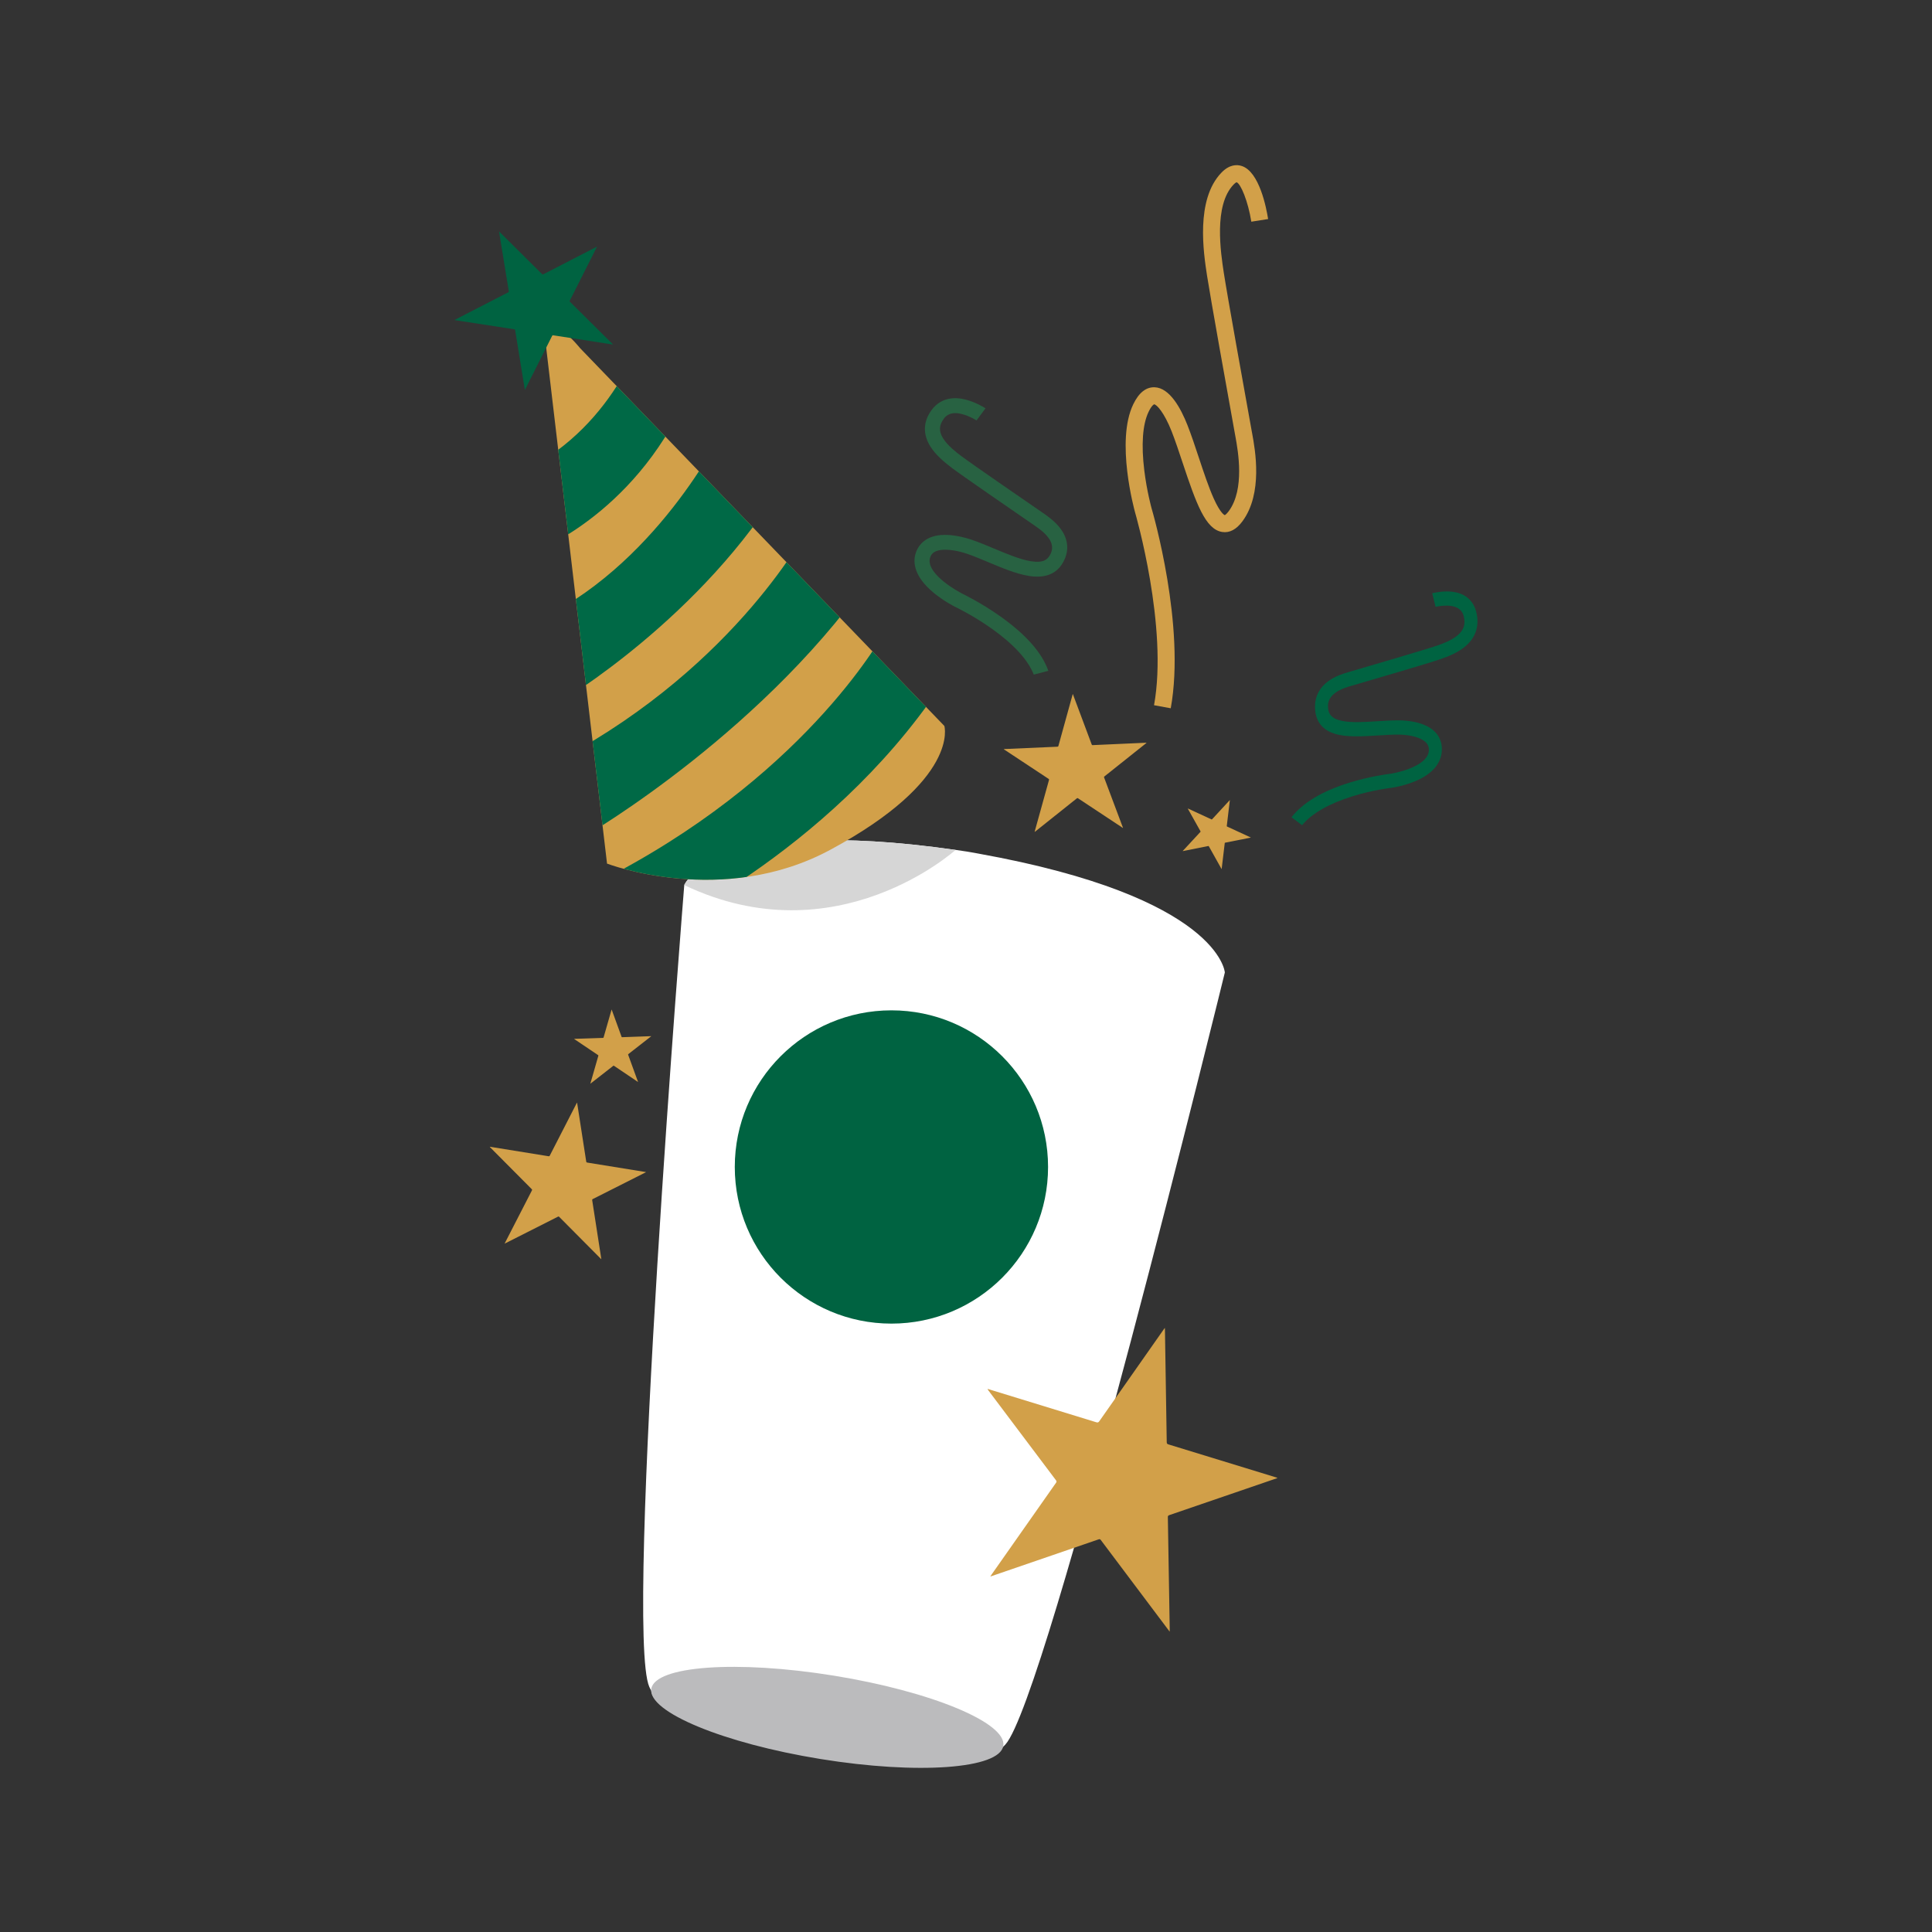
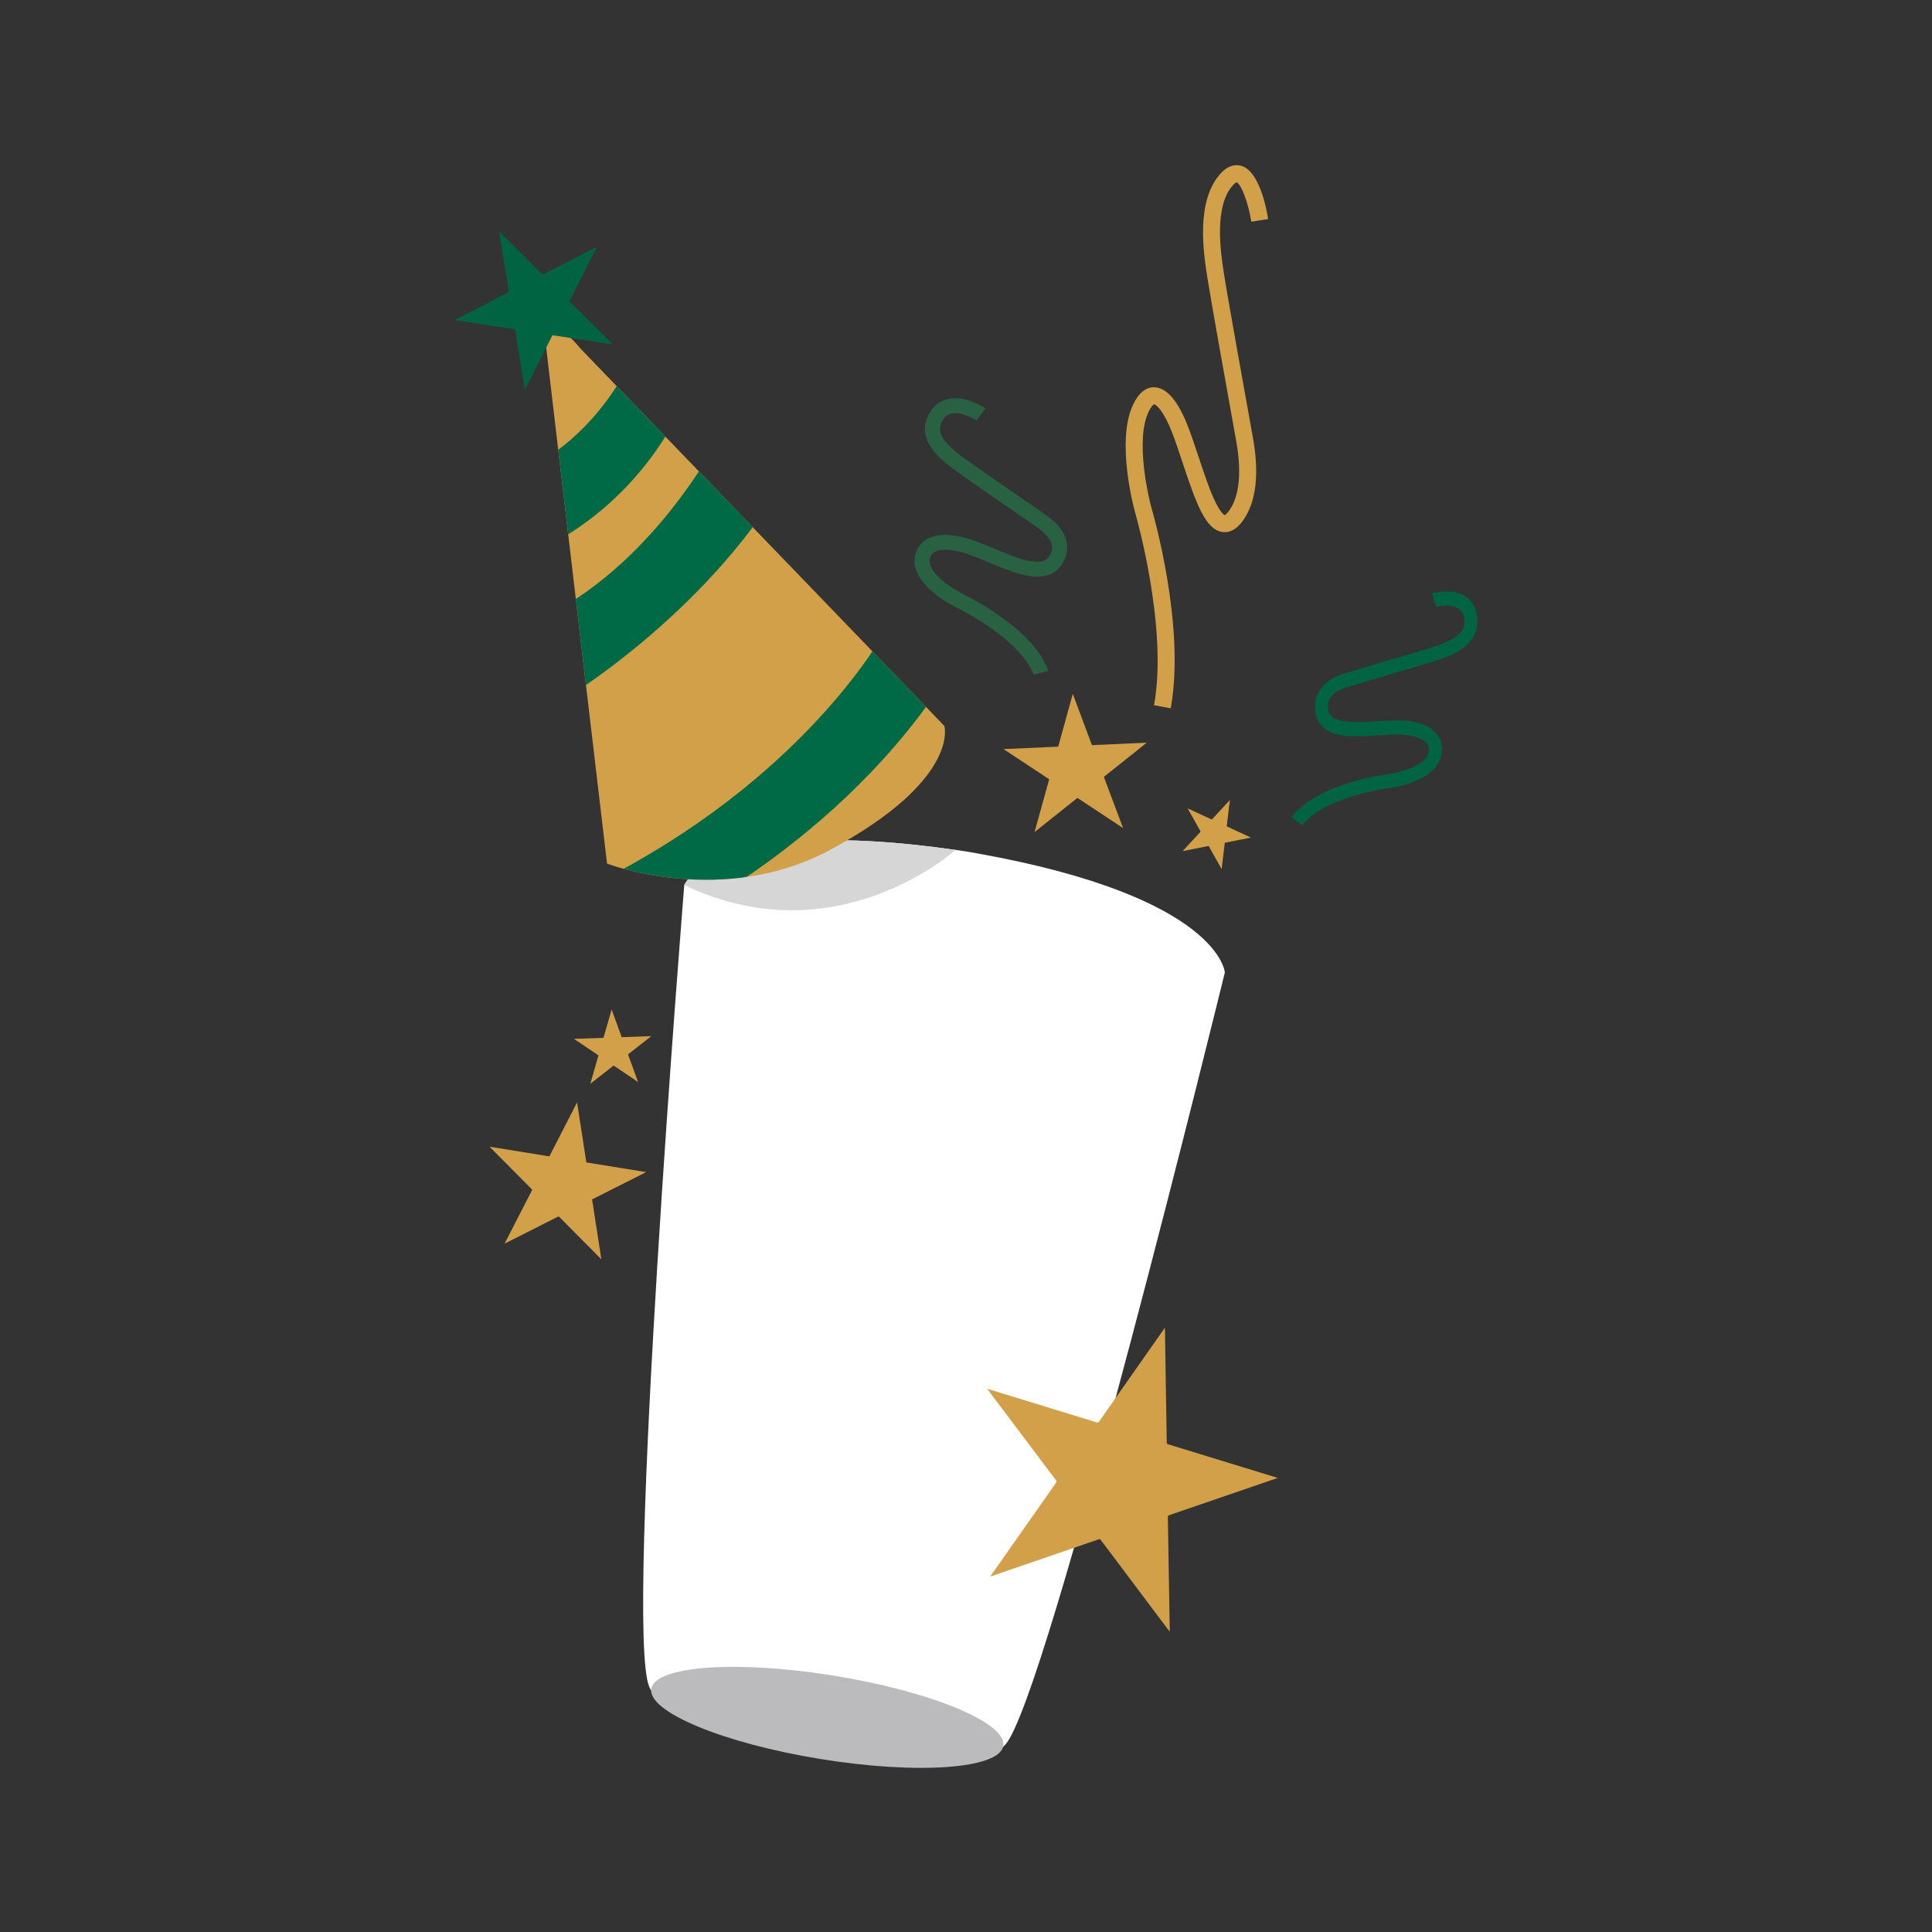
<svg xmlns="http://www.w3.org/2000/svg" xmlns:xlink="http://www.w3.org/1999/xlink" version="1.1" id="Layer_1" x="0px" y="0px" viewBox="0 0 400 400" style="enable-background:new 0 0 400 400;" xml:space="preserve">
  <rect x="0" y="0" width="400" height="400" fill="#333333" stroke="none" />
  <style type="text/css">
	.st0{fill:#006341;}
	.st1{fill:#FFFFFF;}
	.st2{fill:#D2A049;}
	.st3{fill:#B4802C;}
	.st4{fill:#AA742A;}
	.st5{fill:#C99737;}
	.st6{fill:#B4802D;}
	.st7{fill:#998E7E;}
	.st8{fill:#807E68;}
	.st9{clip-path:url(#SVGID_00000117676867193350355730000006351208232090192566_);}
	.st10{fill:#1E3932;}
	.st11{fill:#243832;}
	.st12{fill:#615C4B;}
	.st13{clip-path:url(#SVGID_00000041292727030292067420000010441441000619927714_);}
	.st14{fill:#DAA073;}
	.st15{fill:#372641;}
	.st16{fill:#223B34;}
	.st17{fill:#296541;}
	.st18{fill:#BBBBBD;}
	.st19{fill:#D6D6D6;}
	.st20{clip-path:url(#SVGID_00000049900135796797108170000015705094102435931324_);fill:#006946;}
	.st21{fill:#286242;}
</style>
  <g>
    <g>
      <g>
        <g>
          <g>
            <g>
              <g>
                <g>
                  <path class="st1" d="M202.58,176.73c0,0-1.59-0.3-2.37-0.42c-0.78-0.13-2.38-0.35-2.38-0.35          c-50.27-7.2-56.16,7.28-56.16,7.28s-12.46,154.38-7.23,166.03c4.37,9.73,27.92,13.11,35.56,13.97          c7.52,1.6,30.94,5.81,38.15-2.05c8.63-9.41,45.44-159.85,45.44-159.85S252.56,185.73,202.58,176.73z" />
                </g>
              </g>
              <ellipse transform="matrix(0.16 -0.987 0.987 0.16 -206.871 467.744)" class="st18" cx="171.27" cy="355.37" rx="8.74" ry="36.92" />
            </g>
-             <circle class="st0" cx="184.56" cy="241.61" r="32.43" />
          </g>
          <g>
            <path class="st19" d="M141.67,183.25c31.52,15.04,56.16-7.28,56.16-7.28C147.57,168.76,141.67,183.25,141.67,183.25z" />
-             <path class="st18" d="M148.71,358.88c-1.58-0.54-3.06-1.1-4.42-1.67C145.7,357.82,147.19,358.37,148.71,358.88z" />
+             <path class="st18" d="M148.71,358.88c-1.58-0.54-3.06-1.1-4.42-1.67C145.7,357.82,147.19,358.37,148.71,358.88" />
            <path class="st18" d="M196.29,365.61c-1.46,0.11-3.04,0.18-4.71,0.19C193.18,365.81,194.77,365.75,196.29,365.61z" />
-             <path class="st18" d="M207.56,361.77c-2.55,2.3-6.64,3.43-11.27,3.84C202.5,365.14,206.67,363.83,207.56,361.77z" />
-             <path class="st18" d="M134.82,350.01c0.19,2.23,3.74,4.79,9.48,7.2C140.04,355.36,136.51,353,134.82,350.01z" />
            <path class="st18" d="M170,363.24c-4.22-0.47-13.28-1.71-21.29-4.36c5.85,2.01,13.15,3.82,21.17,5.11       c8.01,1.3,15.52,1.88,21.7,1.81C183.14,365.8,174.15,364.12,170,363.24z" />
          </g>
          <g>
            <g>
              <g>
                <path class="st2" d="M112.83,69.84l12.85,108.96c0,0,23.92,9.19,46.26-2.88c26.87-14.51,23.58-25.62,23.58-25.62         l-75.43-78.23C120.09,72.08,113.94,64.26,112.83,69.84z" />
                <g>
                  <defs>
                    <path id="SVGID_00000174585405648201098790000012894281007670979758_" d="M112.83,69.84l12.85,108.96           c0,0,23.92,9.19,46.26-2.88c26.87-14.51,23.58-25.62,23.58-25.62l-75.43-78.23C120.09,72.08,113.94,64.26,112.83,69.84z" />
                  </defs>
                  <clipPath id="SVGID_00000163032046018961074630000003347385080957652868_">
                    <use xlink:href="#SVGID_00000174585405648201098790000012894281007670979758_" style="overflow:visible;" />
                  </clipPath>
                  <path style="clip-path:url(#SVGID_00000163032046018961074630000003347385080957652868_);fill:#006946;" d="M133.5,67.57          c0,0-5.36,20.11-25.03,29.95l3.58,16.09c0,0,22.35-8.94,32.18-36.65L133.5,67.57z" />
                  <path style="clip-path:url(#SVGID_00000163032046018961074630000003347385080957652868_);fill:#006946;" d="M150.01,88.45          c0,0-12.89,27.15-37.52,39.47l3.53,17.38c0,0,29.49-17.43,46.47-46.04L150.01,88.45z" />
-                   <path style="clip-path:url(#SVGID_00000163032046018961074630000003347385080957652868_);fill:#006946;" d="M167.39,109.12          c0,0-14.5,28.3-51.04,47.95l5.18,15.78c0,0,37.84-22.02,60.34-55.87L167.39,109.12z" />
                  <path style="clip-path:url(#SVGID_00000163032046018961074630000003347385080957652868_);fill:#006946;" d="M183.23,130.66          c0,0-15.12,28.38-55.57,50l8.19,11.84c0,0,38.42-17.41,61.03-53.77L183.23,130.66z" />
                </g>
              </g>
            </g>
            <path class="st0" d="M123.59,51.1c-0.05,0.11-0.11,0.22-0.16,0.32c-1.82,3.6-3.63,7.21-5.45,10.81       c-0.06,0.12-0.05,0.18,0.05,0.28c2.91,2.88,5.82,5.76,8.73,8.65c0.04,0.04,0.09,0.09,0.16,0.17c-0.19-0.03-0.33-0.05-0.48-0.07       c-3.97-0.61-7.94-1.22-11.91-1.84c-0.13-0.02-0.17,0.02-0.22,0.12c-1.84,3.66-3.69,7.32-5.53,10.98       c-0.03,0.06-0.06,0.11-0.1,0.2c-0.02-0.09-0.04-0.15-0.05-0.21c-0.66-4.04-1.32-8.08-1.97-12.13       c-0.02-0.14-0.07-0.19-0.21-0.21c-4.05-0.62-8.09-1.24-12.14-1.87c-0.06-0.01-0.11-0.02-0.19-0.06       c0.06-0.03,0.11-0.06,0.17-0.09c3.63-1.87,7.25-3.73,10.88-5.6c0.15-0.07,0.19-0.14,0.16-0.31c-0.66-4.04-1.32-8.08-1.98-12.12       c-0.01-0.05-0.01-0.09-0.02-0.18c0.07,0.06,0.11,0.1,0.16,0.14c2.91,2.88,5.82,5.77,8.72,8.65c0.11,0.11,0.18,0.11,0.31,0.04       c3.62-1.87,7.25-3.74,10.87-5.6c0.06-0.03,0.12-0.06,0.18-0.09C123.57,51.08,123.58,51.09,123.59,51.1z" />
          </g>
          <path class="st21" d="M193.26,122.69c2.12,1.77,4.38,2.9,4.48,2.95l0.04,0.02c0.03,0.01,3.69,1.75,7.6,4.53      c4.53,3.22,7.49,6.48,8.65,9.48l3.02-0.78c-1.31-3.73-4.63-7.5-9.88-11.23c-3.98-2.83-7.65-4.61-8.05-4.8l-0.01-0.01l-0.01-0.01      c-0.21-0.11-2.12-1.1-3.85-2.54c-2.69-2.24-2.97-3.81-2.72-4.73c0.17-0.63,0.49-1.05,1.01-1.33c1.08-0.58,2.75-0.46,3.96-0.27      c0.88,0.14,1.82,0.38,2.73,0.69c1.4,0.48,2.88,1.1,4.45,1.76c2.81,1.18,5.72,2.39,8.29,2.81l0.03,0.01      c3.38,0.54,5.77-0.41,7.11-2.83c1.15-2.06,1.13-4.22-0.06-6.24c-0.12-0.21-0.26-0.42-0.41-0.62c-1.16-1.61-2.84-2.75-3.73-3.37      l-0.16-0.11c-3.39-2.33-14.6-10.04-16.77-11.68c-0.9-0.68-2.78-2.1-3.74-3.66c-0.89-1.45-0.84-2.7,0.18-4.06      c0.26-0.35,1.06-1.41,3.15-1.07c0.35,0.06,0.72,0.15,1.12,0.28c0.99,0.32,1.88,0.79,2.49,1.16l0.96-1.29l0.9-1.21      c-0.74-0.46-1.91-1.11-3.27-1.56c-0.58-0.19-1.15-0.34-1.7-0.43c-0.78-0.13-1.52-0.14-2.22-0.05c-1.58,0.21-2.94,1.01-3.92,2.32      c-1.79,2.39-1.91,5-0.35,7.55c1.12,1.82,2.91,3.3,4.51,4.52c2.15,1.62,12.52,8.76,16.88,11.76l0.17,0.12      c0.79,0.54,2.12,1.45,2.96,2.62c1.14,1.58,0.7,2.78,0.28,3.54c-0.48,0.86-1.32,1.69-3.91,1.27l-0.03,0      c-2.21-0.36-4.95-1.5-7.59-2.61c-1.55-0.65-3.15-1.32-4.65-1.83c-0.61-0.21-1.84-0.59-3.26-0.82c-0.32-0.05-0.65-0.09-0.96-0.13      c-2-0.2-3.66,0.04-4.93,0.73c-1.28,0.69-2.16,1.82-2.55,3.27C189.05,116.58,189.31,119.41,193.26,122.69z" />
          <g>
            <path class="st2" d="M237.36,153.82c-0.08,0.07-0.17,0.13-0.25,0.2c-2.82,2.24-5.63,4.49-8.45,6.73       c-0.09,0.07-0.11,0.13-0.06,0.24c1.29,3.42,2.57,6.84,3.85,10.26c0.02,0.05,0.04,0.11,0.06,0.19       c-0.14-0.09-0.25-0.16-0.36-0.24c-2.99-1.98-5.98-3.95-8.97-5.93c-0.09-0.06-0.15-0.05-0.23,0.02       c-2.86,2.28-5.72,4.56-8.58,6.84c-0.04,0.03-0.09,0.07-0.16,0.12c0.02-0.08,0.03-0.14,0.04-0.19       c0.97-3.52,1.95-7.04,2.93-10.56c0.03-0.12,0.02-0.18-0.09-0.25c-3.05-2.01-6.1-4.03-9.14-6.04c-0.04-0.03-0.09-0.06-0.13-0.12       c0.06,0,0.11-0.01,0.17-0.01c3.63-0.16,7.27-0.32,10.9-0.48c0.15-0.01,0.21-0.05,0.25-0.19c0.97-3.52,1.94-7.04,2.92-10.57       c0.01-0.04,0.02-0.08,0.05-0.16c0.03,0.08,0.05,0.13,0.07,0.17c1.28,3.42,2.56,6.84,3.84,10.27c0.05,0.13,0.11,0.16,0.23,0.15       c3.63-0.16,7.27-0.32,10.9-0.49c0.06,0,0.12-0.01,0.18-0.01C237.35,153.8,237.36,153.81,237.36,153.82z" />
          </g>
          <g>
            <path class="st2" d="M258.94,173.42c-0.05,0.01-0.1,0.02-0.15,0.03c-1.71,0.34-3.43,0.68-5.14,1.02       c-0.06,0.01-0.08,0.03-0.08,0.09c-0.21,1.76-0.42,3.52-0.63,5.28c0,0.03-0.01,0.05-0.02,0.1c-0.04-0.07-0.07-0.13-0.1-0.18       c-0.85-1.52-1.7-3.04-2.55-4.56c-0.03-0.05-0.05-0.05-0.1-0.04c-1.74,0.35-3.48,0.69-5.22,1.04c-0.03,0.01-0.05,0.01-0.1,0.02       c0.03-0.03,0.04-0.05,0.06-0.07c1.2-1.3,2.41-2.6,3.62-3.91c0.04-0.04,0.05-0.07,0.02-0.13c-0.87-1.55-1.73-3.09-2.6-4.64       c-0.01-0.02-0.02-0.04-0.03-0.08c0.03,0.01,0.05,0.02,0.08,0.03c1.6,0.74,3.21,1.48,4.81,2.22c0.06,0.03,0.1,0.03,0.15-0.03       c1.2-1.3,2.41-2.61,3.61-3.91c0.01-0.01,0.03-0.03,0.06-0.06c0,0.04,0,0.07-0.01,0.09c-0.21,1.76-0.42,3.52-0.63,5.28       c-0.01,0.06,0.01,0.09,0.07,0.12c1.6,0.74,3.21,1.48,4.81,2.22c0.03,0.01,0.05,0.03,0.08,0.04       C258.94,173.41,258.94,173.42,258.94,173.42z" />
          </g>
          <g>
            <path class="st2" d="M242.39,146.64l-3.46-0.63c2.96-16.23-3.85-39.67-3.92-39.9c-0.17-0.62-4.06-14.81-0.38-22.41       c1.16-2.41,2.66-3.59,4.44-3.52c3.1,0.12,5.4,4.33,6.78,7.84c0.79,2.01,1.58,4.38,2.34,6.68c1,3.02,2.04,6.14,3.09,8.49       c1.41,3.14,2.25,3.45,2.3,3.47c0-0.01,0.3-0.13,0.82-0.83c3.36-4.56,1.92-12.47,1.38-15.45l-0.06-0.32       c-1.53-8.47-5.15-28.65-5.82-33.02c-0.72-4.7-2.4-15.7,2.97-21.28c1.66-1.73,3.21-1.72,4.2-1.4c3.67,1.16,5.12,8.7,5.48,10.99       l-3.48,0.55c-0.66-4.22-2.21-7.92-3.06-8.17c0,0.01-0.21,0.07-0.61,0.48c-4.16,4.32-2.66,14.12-2.02,18.3       c0.66,4.33,4.28,24.47,5.81,32.93l0.06,0.31c0.62,3.39,2.26,12.38-2.01,18.17c-1.26,1.71-2.68,2.46-4.2,2.22c0,0-0.01,0-0.01,0       c-3.45-0.56-5.35-5.81-8.18-14.33c-0.78-2.35-1.52-4.57-2.27-6.49c-1.55-3.93-3.11-5.59-3.64-5.61c0,0-0.47,0.16-1.13,1.54       c-1.25,2.58-1.56,6.8-0.89,12.2c0.52,4.23,1.47,7.67,1.48,7.71C238.68,106.1,245.5,129.57,242.39,146.64z" />
          </g>
        </g>
        <g>
          <path class="st2" d="M264.42,306.04c-0.22,0.07-0.43,0.15-0.65,0.22c-7.23,2.48-14.45,4.96-21.68,7.43      c-0.24,0.08-0.31,0.19-0.3,0.44c0.13,7.75,0.26,15.51,0.39,23.26c0,0.12,0,0.24-0.01,0.43c-0.22-0.28-0.39-0.51-0.55-0.73      c-4.57-6.08-9.14-12.16-13.71-18.25c-0.14-0.19-0.26-0.2-0.46-0.13c-7.34,2.52-14.68,5.04-22.02,7.56      c-0.11,0.04-0.23,0.08-0.4,0.14c0.09-0.15,0.15-0.25,0.22-0.35c4.45-6.35,8.91-12.7,13.37-19.04c0.15-0.21,0.16-0.35,0-0.56      c-4.66-6.19-9.32-12.39-13.98-18.58c-0.07-0.09-0.13-0.18-0.17-0.33c0.12,0.04,0.23,0.07,0.35,0.11      c7.38,2.27,14.76,4.53,22.14,6.8c0.3,0.09,0.45,0.06,0.64-0.21c4.44-6.35,8.9-12.7,13.36-19.05c0.05-0.07,0.1-0.14,0.21-0.28      c0.01,0.18,0.02,0.29,0.02,0.4c0.13,7.75,0.26,15.51,0.37,23.26c0,0.29,0.1,0.39,0.36,0.47c7.38,2.26,14.76,4.53,22.15,6.79      c0.13,0.04,0.25,0.08,0.38,0.12C264.41,305.99,264.41,306.01,264.42,306.04z" />
        </g>
        <path class="st2" d="M134.82,214.55c-0.05,0.04-0.09,0.07-0.14,0.11c-1.53,1.2-3.06,2.39-4.59,3.58     c-0.05,0.04-0.06,0.07-0.04,0.13c0.68,1.85,1.35,3.7,2.02,5.55c0.01,0.03,0.02,0.06,0.03,0.1c-0.08-0.05-0.13-0.09-0.19-0.13     c-1.6-1.08-3.21-2.16-4.81-3.24c-0.05-0.03-0.08-0.03-0.12,0.01c-1.55,1.22-3.11,2.43-4.66,3.64c-0.02,0.02-0.05,0.04-0.09,0.07     c0.01-0.04,0.02-0.07,0.02-0.1c0.54-1.89,1.09-3.79,1.63-5.68c0.02-0.06,0.01-0.1-0.05-0.14c-1.63-1.1-3.27-2.2-4.9-3.3     c-0.02-0.02-0.05-0.03-0.07-0.07c0.03,0,0.06,0,0.09,0c1.96-0.07,3.92-0.14,5.88-0.2c0.08,0,0.11-0.02,0.14-0.1     c0.54-1.89,1.08-3.79,1.63-5.68c0.01-0.02,0.01-0.04,0.03-0.09c0.02,0.04,0.03,0.07,0.04,0.09c0.67,1.85,1.35,3.7,2.02,5.56     c0.02,0.07,0.06,0.08,0.13,0.08c1.96-0.07,3.92-0.14,5.88-0.21c0.03,0,0.07,0,0.1,0C134.81,214.54,134.81,214.55,134.82,214.55z" />
        <path class="st2" d="M133.73,242.7c-0.11,0.05-0.21,0.11-0.32,0.16c-3.56,1.8-7.12,3.6-10.68,5.39     c-0.12,0.06-0.14,0.12-0.12,0.25c0.62,4,1.24,8,1.86,12c0.01,0.06,0.01,0.12,0.03,0.22c-0.13-0.13-0.24-0.23-0.34-0.34     c-2.8-2.82-5.6-5.63-8.39-8.45c-0.09-0.09-0.15-0.08-0.25-0.03c-3.61,1.83-7.23,3.66-10.84,5.48c-0.06,0.03-0.11,0.06-0.2,0.1     c0.04-0.09,0.06-0.14,0.09-0.2c1.85-3.6,3.7-7.2,5.55-10.8c0.06-0.12,0.06-0.19-0.04-0.29c-2.85-2.87-5.7-5.74-8.56-8.61     c-0.04-0.04-0.08-0.08-0.11-0.16c0.06,0.01,0.12,0.02,0.19,0.03c3.98,0.64,7.96,1.28,11.93,1.93c0.16,0.03,0.24,0,0.31-0.15     c1.84-3.6,3.69-7.2,5.54-10.8c0.02-0.04,0.04-0.08,0.09-0.16c0.02,0.09,0.03,0.15,0.04,0.21c0.62,4,1.24,8,1.86,12     c0.02,0.15,0.08,0.19,0.22,0.22c3.98,0.64,7.96,1.28,11.93,1.93c0.07,0.01,0.13,0.02,0.2,0.03     C133.73,242.67,133.73,242.69,133.73,242.7z" />
        <path class="st0" d="M280.03,164.86c4.24-1.32,7.9-1.73,7.94-1.74l0.04,0c0.09-0.01,2.36-0.32,4.73-1.27     c4.4-1.76,5.56-4.28,5.75-6.09c0.16-1.47-0.2-2.79-1.04-3.84c-0.84-1.05-2.14-1.81-3.88-2.28c-0.2-0.05-0.41-0.1-0.62-0.15     c-1.35-0.29-2.61-0.34-3.23-0.35c-1.43-0.01-3,0.08-4.52,0.18c-2.61,0.17-5.31,0.34-7.3-0.06l-0.12-0.02     c-2.26-0.49-2.68-1.54-2.8-2.5c-0.11-0.87-0.07-2.16,1.45-3.28c1.11-0.82,2.54-1.23,3.39-1.48l0.18-0.05     c4.67-1.36,15.79-4.62,18.14-5.43c1.75-0.6,3.75-1.4,5.29-2.72c2.15-1.85,2.92-4.3,2.21-7.09c-0.38-1.52-1.25-2.7-2.49-3.41     c-0.51-0.29-1.1-0.51-1.75-0.65c-0.52-0.11-1.08-0.17-1.68-0.18c-1.25-0.02-2.42,0.19-3.2,0.37l0.34,1.35l0.36,1.47     c0.64-0.14,1.53-0.28,2.45-0.25c0.41,0.01,0.79,0.05,1.12,0.13c1.84,0.4,2.15,1.65,2.26,2.06c0.41,1.63,0.03,2.84-1.23,3.92     c-1.34,1.15-3.4,1.86-4.39,2.2c-2.37,0.81-14.4,4.33-18.03,5.39l-0.17,0.05c-0.96,0.28-2.74,0.79-4.25,1.91     c-0.19,0.14-0.38,0.29-0.55,0.44c-1.66,1.48-2.39,3.47-2.12,5.75c0.32,2.62,1.95,4.27,4.86,4.89c0.05,0.01,0.09,0.02,0.14,0.03     c2.31,0.46,5.17,0.28,7.94,0.11c1.54-0.1,3-0.19,4.34-0.18c0.94,0.01,1.88,0.11,2.72,0.29c1.03,0.22,2.4,0.67,3.09,1.53     c0.36,0.45,0.49,0.96,0.42,1.62c-0.19,1.73-2.23,2.9-3.92,3.57c-1.95,0.78-3.89,1.08-4.11,1.11l-0.01,0l-0.01,0     c-0.41,0.05-4.08,0.5-8.38,1.83c-5.62,1.74-9.65,4.15-12,7.16l2.19,1.65C271.58,168.42,275.16,166.37,280.03,164.86z" />
      </g>
    </g>
  </g>
</svg>